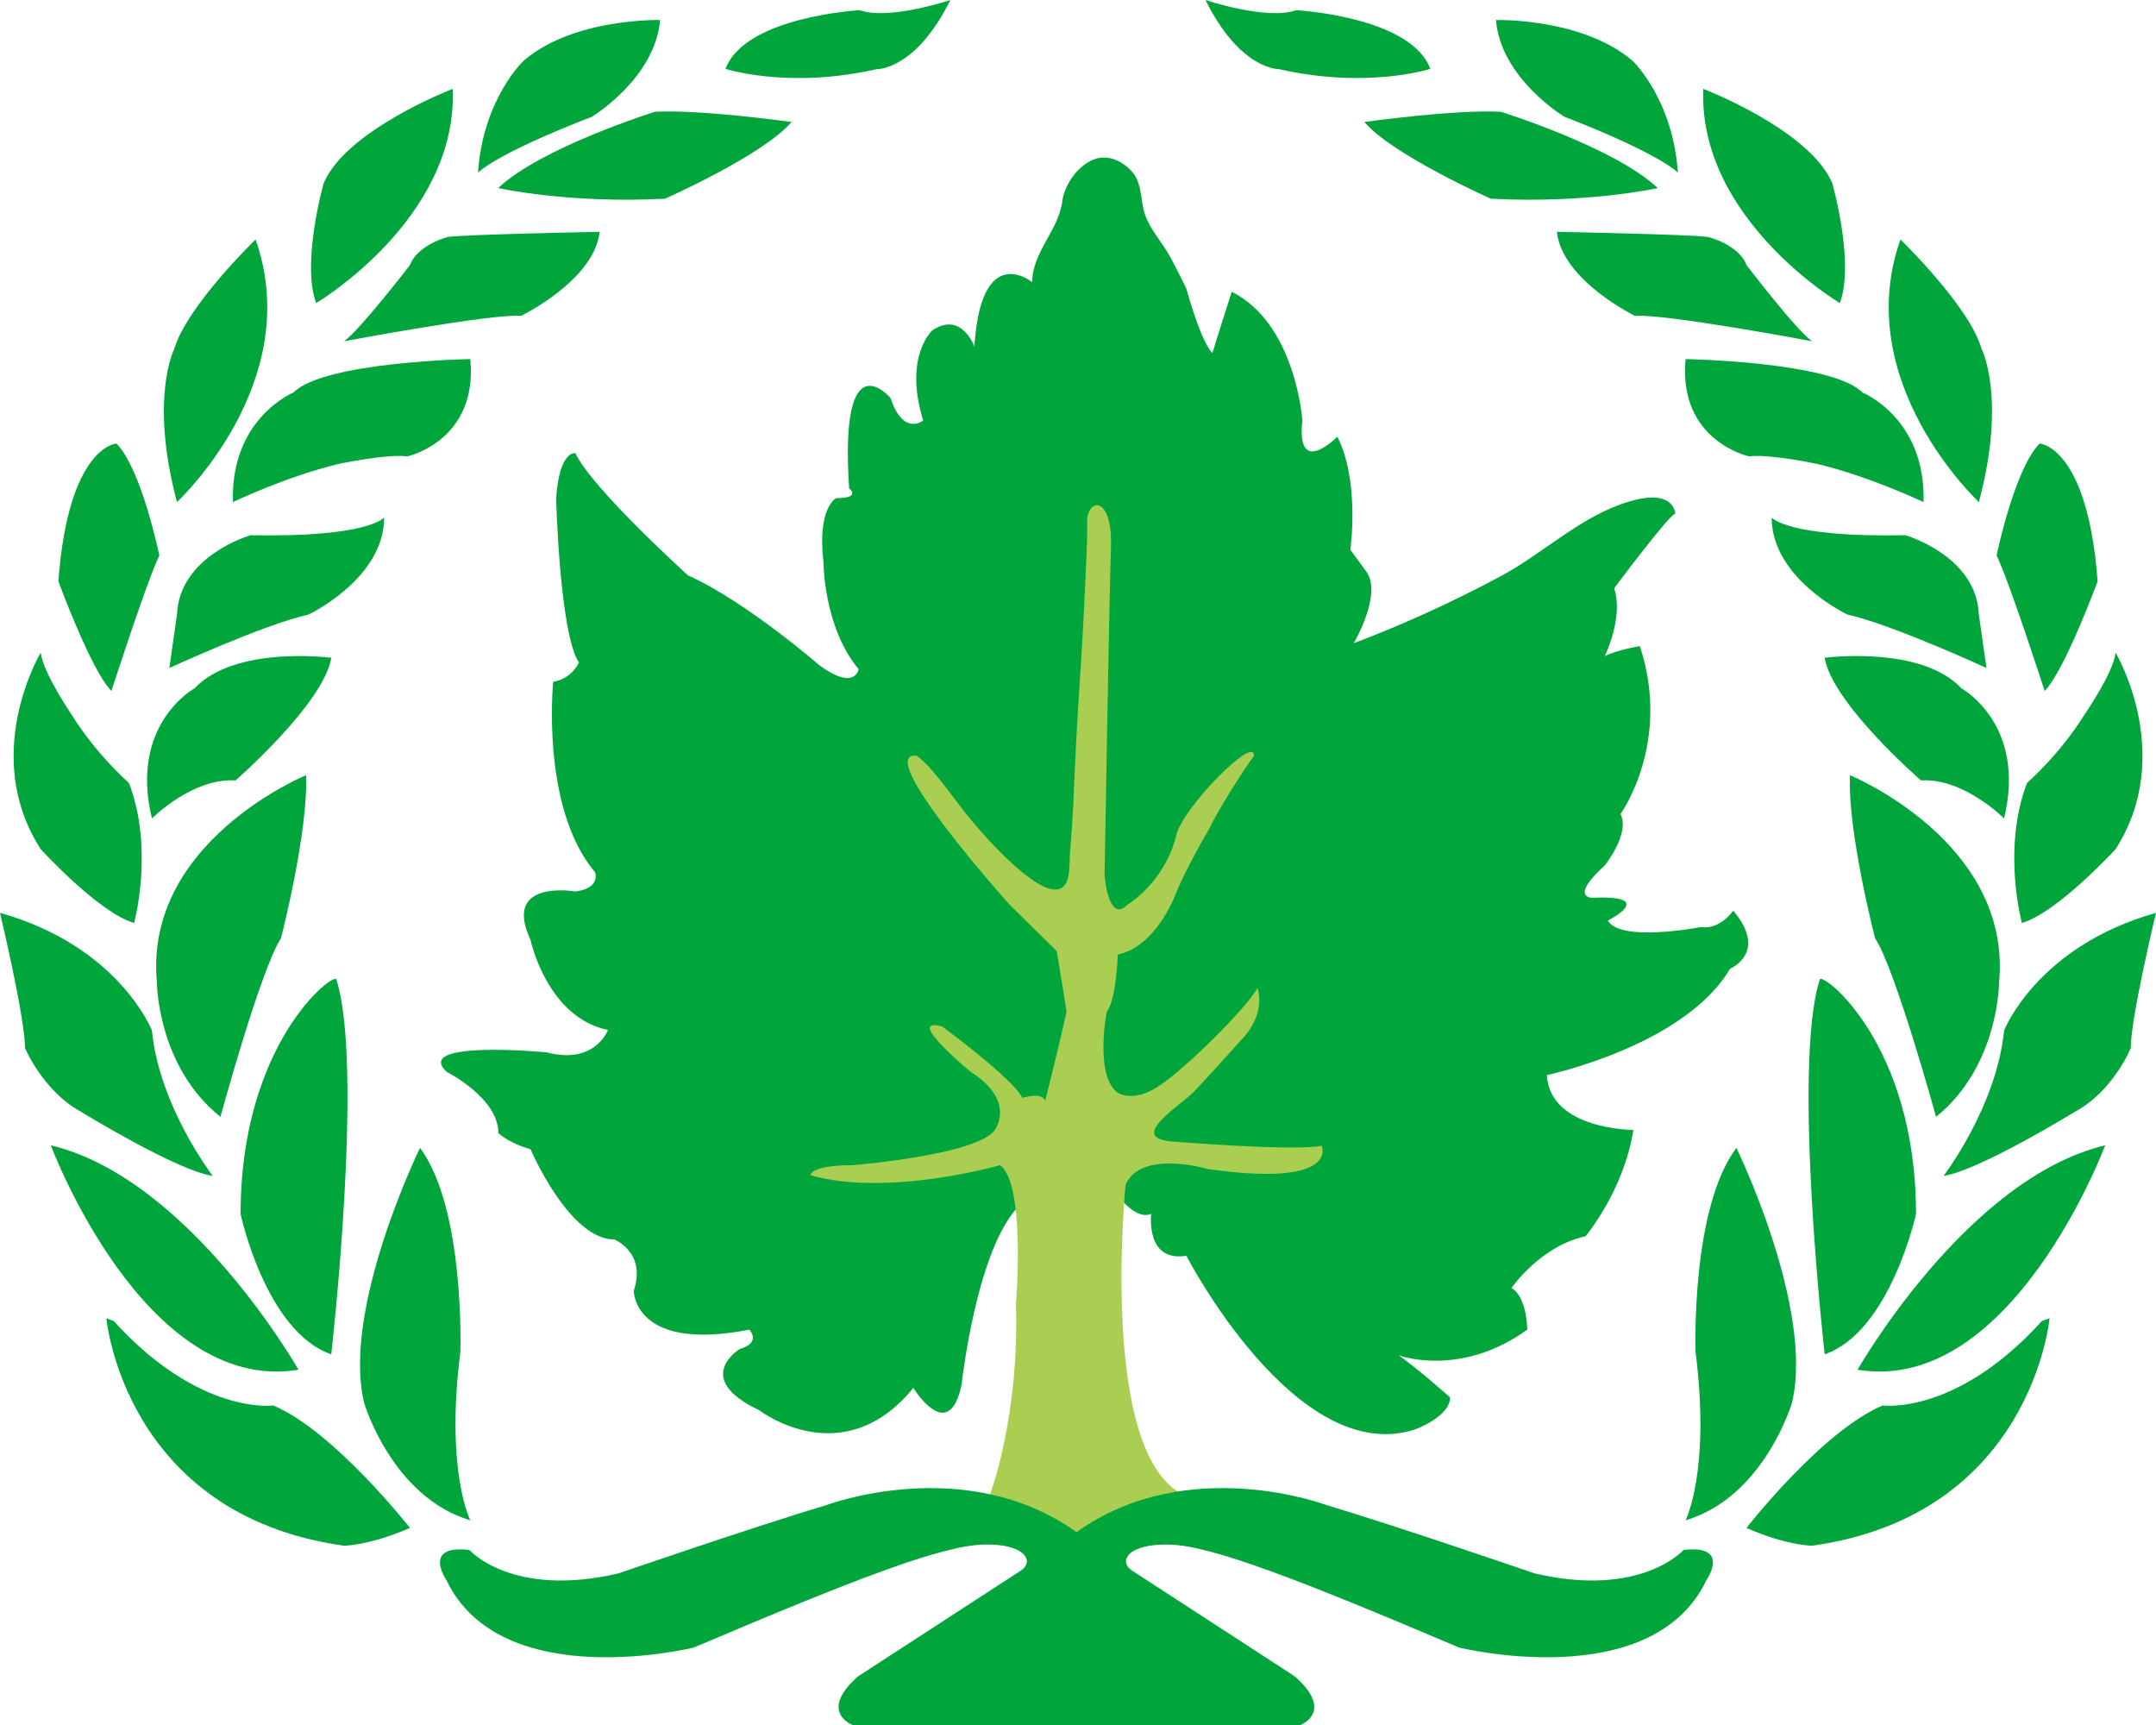
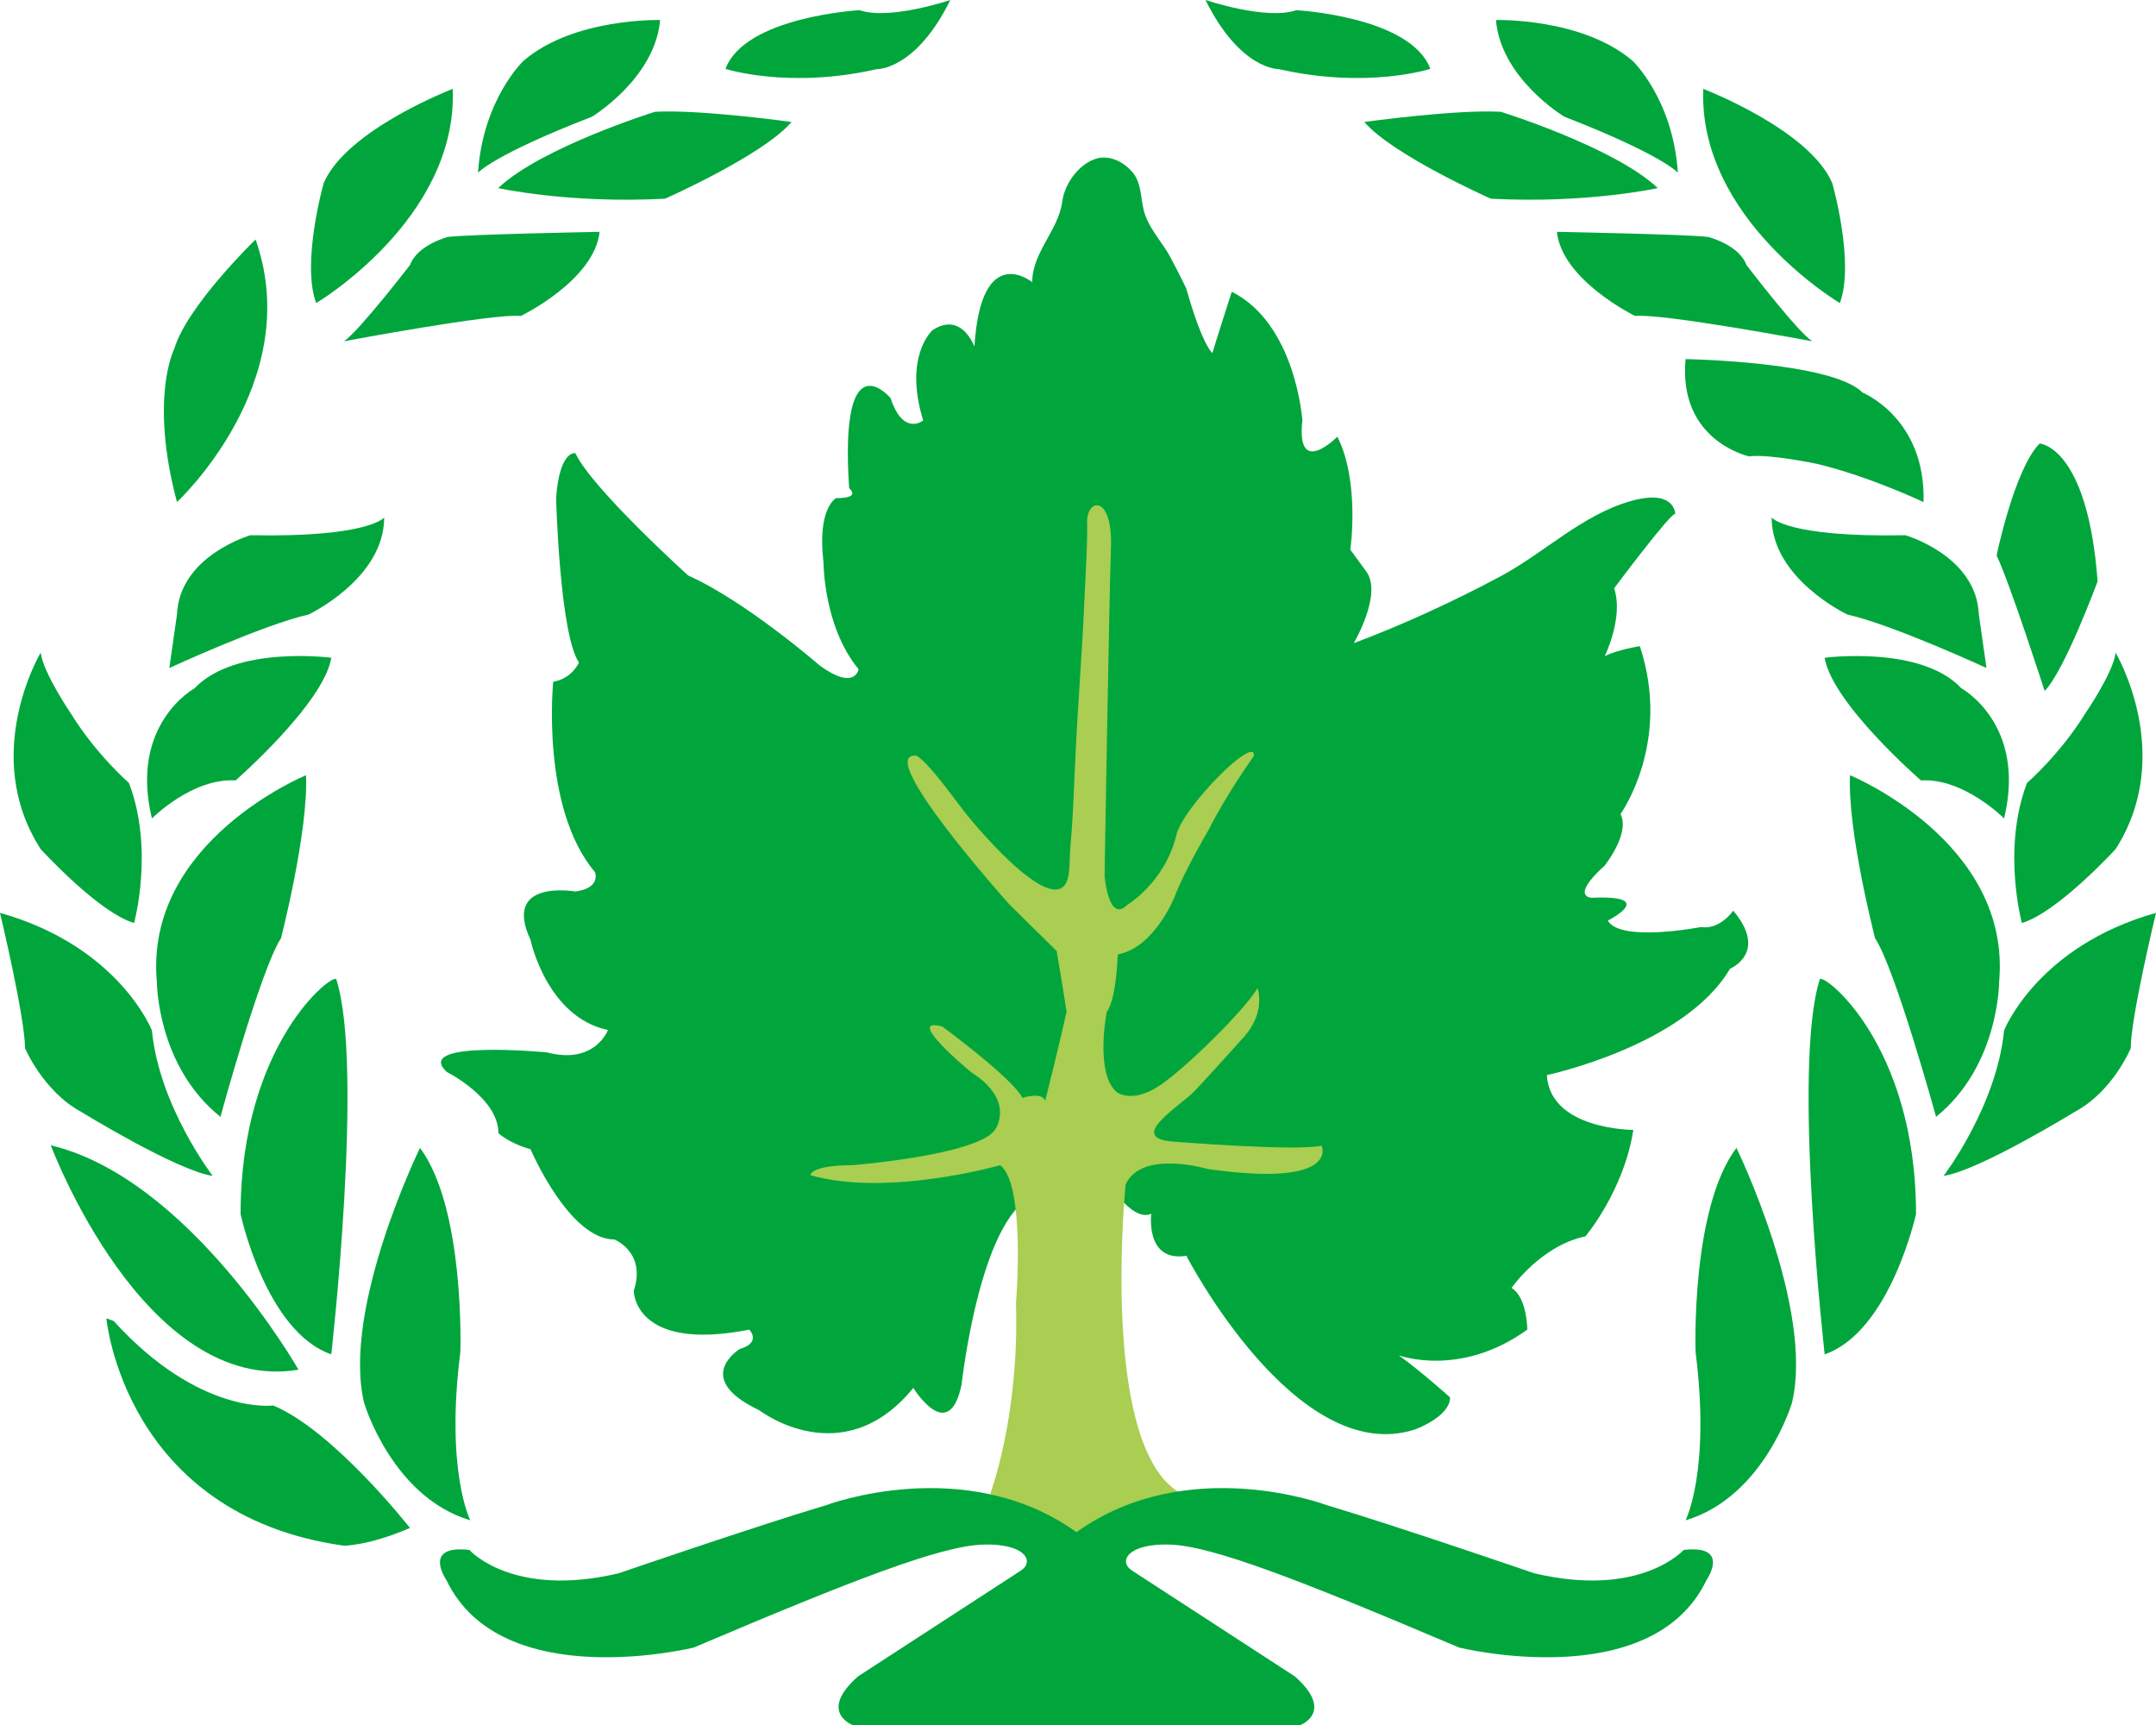
<svg xmlns="http://www.w3.org/2000/svg" viewBox="0 0 597.18 477.77">
  <defs>
    <style>.d{fill:#a9ce52;}.e{fill:#00a63c;}</style>
  </defs>
  <g id="a" />
  <g id="b">
    <g id="c">
      <g>
        <path class="e" d="M310.84,332.58s4.51,5.35,8.04,3.56c0,0-1.75,13.48,9.73,11.66,0,0,30.37,58.82,63.37,48.08,0,0,9.67-3.5,9.67-8.87,0,0-7.94-7.14-14.19-11.64,0,0,16.93,6.32,35.57-7.12,0,0,0-8.95-4.36-11.54,0,0,8.02-11.66,20.47-14.3,0,0,10.66-12.59,13.27-29.48,0,0-23.1,0-23.95-15.18,0,0,38.18-8.07,50.73-29.46,0,0,10.72-4.42,.88-16.09,0,0-3.58,5.37-8.95,4.55,0,0-22.26,4.34-25.78-1.79,0,0,14.19-7.14-4.4-6.32,0,0-6.32,0,3.54-8.93,0,0,7.12-8.87,4.38-14.26,0,0,14.22-19.73,5.35-46.5,0,0-6.19,.97-9.73,2.78,0,0,5.31-10.74,2.61-18.8,0,0,15.99-21.4,16.93-20.57,0,0,0-7.14-12.43-3.56-13.56,3.91-23.86,14.36-36.13,20.9-13.15,7.04-27.22,13.45-40.49,18.43,0,0,7.94-13.46,3.56-19.73l-4.51-6.17s2.72-18.78-3.59-31.29c0,0-11.48,11.66-9.69-4.49,0,0-1.79-26.74-19.56-35.65,0,0-4.59,14.24-5.35,16.97,0,0-2.7-1.77-7.24-17.84-1.38-2.92-2.88-5.8-4.38-8.64-2.12-3.95-5.35-7.28-6.93-11.52-1.52-3.97-.74-8.81-3.68-12.18-2.32-2.67-6.09-4.67-9.71-3.72-4.94,1.32-9.05,7-9.67,11.99-1.09,8.02-8.31,14.01-8.31,22.28,0,0-14.19-11.6-16.01,17.86,0,0-3.56-9.92-11.64-4.53,0,0-8.06,7.16-2.55,24.98,0,0-5.51,4.49-9.03-6.19,0,0-14.26-16.99-11.48,24.96,0,0,3.56,2.74-3.6,2.74,0,0-5.31,2.61-3.5,17.86,0,0,0,17.8,9.71,29.5,0,0-.88,6.13-10.72-.97,0,0-20.51-17.84-36.5-24.98,0,0-26.72-24.15-31.21-33.86,0,0-4.38-.99-5.35,12.45,0,0,.97,37.44,6.32,45.53,0,0-1.79,4.4-7.12,5.33,0,0-3.54,34.85,11.58,52.73,0,0,1.79,4.38-5.43,5.35,0,0-20.39-3.6-12.43,13.41,0,0,4.49,21.4,21.44,24.95,0,0-3.58,9.73-16.95,6.19,0,0-37.48-3.58-27.65,5.45,0,0,14.26,7.16,14.26,16.91,0,0,2.72,2.72,8.91,4.48,0,0,10.64,24.98,23.21,24.98,0,0,8.93,3.54,5.37,14.24,0,0,0,17.01,31.99,10.74,0,0,3.54,3.52-2.61,5.35,0,0-13.41,8.09,5.39,16.97,0,0,23.08,17.84,42.67-6.19,0,0,9.85,16.07,13.37-.95,0,0,5.37-49.09,21.38-52.65,0,0,13.39-10.68,23.1,1.79" />
        <path class="d" d="M277.04,322.71s-31.21,8.91-52.56,2.76c0,0,0-2.76,11.54-2.76,0,0,35.32-2.82,39.66-9.96,0,0,5.74-7.9-6.73-15.84,0,0-19.01-15.64-7.92-12.59,0,0,19.56,14.38,22.16,19.75,0,0,5.33-1.79,6.32,.78,0,0,4.14-16.5,5.92-24.63,0,0-1.79-11.48-2.76-16.85,0,0-7.84-7.67-13.19-13,0,0-38.04-42.46-25.55-41.06,3.48,2.26,9.51,10.72,12.69,14.85,5.27,6.85,27.65,32.65,29.46,17.53,.29-2.43,.16-4.73,.41-7.18,.68-7.49,.95-15.12,1.28-22.63,.41-9.13,.99-18.27,1.58-27.38,.54-8.19,.97-16.42,1.32-24.61,.21-4.67,.49-9.36,.47-14.05,0-.23,0-.49-.02-.72-.41-7.18,7.14-8.5,6.6,6.58-.51,15.08-1.77,90.77-1.77,90.77,0,0,1.01,13.43,6.32,8.11,0,0,10.37-6.15,13.58-19.36,1.85-7.69,21.77-27.79,21.48-21.91,0,0-7.9,11.11-12.57,20.55,0,0-6.63,11.19-9.36,18.37,0,0-5.47,14.15-15.8,16.11,0,0-.33,12.36-3.05,15.9,0,0-3.37,17.2,2.84,22.26,0,0,3.79,3.02,10.93-1.28,7.1-4.28,25.24-22.26,27.98-27.61,0,0,2.45,6.44-3.6,13.41,0,0-9.94,11.07-13.85,15.18-3.91,4.09-18.93,12.98-6.05,13.95,0,0,33.49,2.74,41.31,1.17,0,0,5.16,11.67-31.56,6.44,0,0-18.37-5.47-22.77,4.3,0,0-6.44,63.71,11.19,82.29,.95,.99,3.21,3.15,5.12,3.52l-4.61,5.64s-25.47,4.22-29.32,9.77c0,0-5.72-9.18-19.89-15.53,0,0,8.11-21.38,7.14-52.69,0,0,2.76-33-4.38-38.37" />
        <path class="e" d="M414.37,5.55s23.82-.68,37.85,11.31c0,0,11.17,10.58,12.53,30.98,0,0-4.2-4.92-31.44-15.51,0,0-17.61-10.55-18.95-26.79" />
        <path class="e" d="M333.9,0s16.91,5.7,25.16,2.82c0,0,31.71,1.73,37.12,16.25,0,0-17.36,5.66-41.91,.08,0,0-10.7,.35-20.37-19.15" />
        <path class="e" d="M377.91,33.78s25.26-3.52,37.81-2.82c0,0,31.54,9.83,43.45,21.13,0,0-19.59,4.36-46.23,2.94,0,0-27.26-12.1-35.04-21.25" />
        <path class="e" d="M471.77,24.61s29.46,11.29,35.74,26.13c0,0,6.29,21.97,2.1,33.2,0,0-39.25-23.27-37.83-59.33" />
        <path class="e" d="M431.24,64.21s36.33,.68,41.91,1.42c0,0,8.5,2.12,10.59,7.76,0,0,13.97,18.31,18.21,21.13,0,0-41.39-7.78-49.07-7.02,0,0-20.22-9.85-21.64-23.29" />
        <path class="e" d="M466.87,99.45s40.63,.7,49.03,9.28c0,0,17.57,7.08,16.89,30.33,0,0-14.79-7.06-29.48-10.58,0,0-13.29-2.82-18.84-2.08,0,0-19.71-4.24-17.59-26.95" />
-         <path class="e" d="M526.39,66.33s18.99,18.31,22.47,30.26c0,0,6.99,13.54-.74,42.46,0,0-35.69-33.12-21.73-72.73" />
        <path class="e" d="M564.94,122.84s13.27,.7,16.07,38.16c0,0-9.11,24.71-14.67,30.37,0,0-9.81-30.37-13.31-37.53,0,0,4.94-23.97,11.91-31" />
        <path class="e" d="M490.71,143.31s4.2,5.57,37.03,4.92c0,0,19.71,5.62,20.37,21.97l2.12,14.81s-25.96-11.99-38.53-14.81c0,0-20.98-9.88-20.98-26.89" />
        <path class="e" d="M505.4,182.17s26.68-3.52,37.85,8.44c0,0,18.19,9.9,11.85,36.06,0,0-11.17-11.27-23.02-10.53,0,0-24.58-21.29-26.68-33.97" />
        <path class="e" d="M585.99,180.75s16.77,28.21,0,54.42c0,0-16.19,17.65-25.96,20.45,0,0-5.58-20.45,1.42-38.78,0,0,9.11-7.88,16.07-19.15,0,0,7.8-11.27,8.48-16.93" />
        <path class="e" d="M512.42,214.7s44.81,18.37,41.31,57.23c0,0,0,23.31-17.47,37.38,0,0-11.25-40.9-16.89-49.46,0,0-7.67-29.6-6.95-45.16" />
        <path class="e" d="M597.18,252.82s-7,29.01-7,37.48c0,0-4.88,11.95-15.47,17.61,0,0-26.6,16.34-36.37,17.76,0,0,14.69-19.2,16.77-40.3,0,0,9.13-23.29,42.08-32.55" />
-         <path class="e" d="M583.11,317.2s-25.88,69.19-68.59,62.15c0,0,30.14-52.98,68.59-62.15" />
        <path class="e" d="M504.05,271.26c.68-2.12,26.66,17.61,26.66,64.97,0,0-7.14,32.57-25.3,38.86,0,0-9.05-79.84-1.36-103.83" />
        <path class="e" d="M480.96,317.9s21.64,44.42,15.39,70.61c0,0-7.69,26.07-29.48,32.55,0,0,6.97-13.54,2.78-46.62,0,0-1.38-39.62,11.31-56.53" />
-         <path class="e" d="M567.7,365.09s-4.9,54.46-65.75,63c0,0-7.04,0-18.21-4.92,0,0,20.98-26.91,37.75-33.92,0,0,20.35,2.82,44.09-23.39l2.12-.76Z" />
        <path class="e" d="M263.23,0s-16.89,5.7-25.12,2.82c0,0-31.72,1.73-37.16,16.25,0,0,17.38,5.66,41.93,.08,0,0,10.72,.35,20.35-19.15" />
        <path class="e" d="M182.85,5.55s-23.95-.68-37.86,11.31c0,0-11.23,10.58-12.59,30.98,0,0,4.2-4.92,31.56-15.51,0,0,17.45-10.55,18.89-26.79" />
        <path class="e" d="M125.41,24.61s-29.46,11.29-35.76,26.13c0,0-6.23,21.97-2.08,33.2,0,0,39.27-23.27,37.83-59.33" />
        <path class="e" d="M219.23,33.78s-25.24-3.52-37.81-2.82c0,0-31.52,9.83-43.43,21.13,0,0,19.59,4.36,46.23,2.94,0,0,27.28-12.1,35.02-21.25" />
        <path class="e" d="M166.07,64.21s-36.48,.68-42.03,1.42c0,0-8.37,2.12-10.47,7.76,0,0-14.11,18.31-18.29,21.13,0,0,41.33-7.78,49.01-7.02,0,0,20.35-9.85,21.79-23.29" />
-         <path class="e" d="M130.27,99.45s-40.61,.7-49.01,9.28c0,0-17.45,7.08-16.75,30.33,0,0,14.65-7.06,29.32-10.58,0,0,13.31-2.82,18.99-2.08,0,0,19.59-4.24,17.45-26.95" />
        <path class="e" d="M70.79,66.33s-18.95,18.31-22.51,30.26c0,0-6.97,13.54,.74,42.46,0,0,35.74-33.12,21.77-72.73" />
-         <path class="e" d="M32.24,122.84s-13.29,.7-16.07,38.16c0,0,9.07,24.71,14.69,30.37,0,0,9.79-30.37,13.27-37.53,0,0-4.9-23.97-11.89-31" />
        <path class="e" d="M106.42,143.31s-4.2,5.57-37.03,4.92c0,0-19.67,5.62-20.37,21.97l-2.12,14.81s26-11.99,38.55-14.81c0,0,20.96-9.88,20.96-26.89" />
        <path class="e" d="M91.76,182.17s-26.52-3.52-37.85,8.44c0,0-18.19,9.9-11.83,36.06,0,0,11.17-11.27,23.17-10.53,0,0,24.42-21.29,26.52-33.97" />
        <path class="e" d="M11.27,180.75s-16.87,28.21,0,54.42c0,0,16.09,17.65,25.88,20.45,0,0,5.6-20.45-1.44-38.78,0,0-9.07-7.88-16.03-19.15,0,0-7.69-11.27-8.41-16.93" />
        <path class="e" d="M84.76,214.7s-44.83,18.37-41.31,57.23c0,0,0,23.31,17.61,37.38,0,0,11.15-40.9,16.77-49.46,0,0,7.63-29.6,6.93-45.16" />
        <path class="e" d="M0,252.82s6.93,29.01,6.93,37.48c0,0,5.06,11.95,15.51,17.61,0,0,26.58,16.34,36.48,17.76,0,0-14.79-19.2-16.85-40.3,0,0-9.11-23.29-42.07-32.55" />
        <path class="e" d="M14.07,317.2s25.86,69.19,68.61,62.15c0,0-30.16-52.98-68.61-62.15" />
        <path class="e" d="M93.16,271.26c-.7-2.12-26.52,17.61-26.52,64.97,0,0,6.93,32.57,25.12,38.86,0,0,9.09-79.84,1.4-103.83" />
        <path class="e" d="M116.34,317.9s-21.73,44.42-15.49,70.61c0,0,7.67,26.07,29.42,32.55,0,0-6.95-13.54-2.76-46.62,0,0,1.36-39.62-11.17-56.53" />
        <path class="e" d="M29.46,365.09s4.9,54.46,65.81,63c0,0,6.95,0,18.29-4.92,0,0-21.11-26.91-37.88-33.92,0,0-20.37,2.82-44.19-23.39l-2.04-.76Z" />
        <path class="e" d="M466.34,429.26s-11.85,13.41-41.31,6.48c0,0-38.49-13.21-57.49-18.87,0,0-38.55-14.61-69.37,7.47-30.82-22.07-69.37-7.47-69.37-7.47-19.01,5.66-57.48,18.87-57.48,18.87-29.48,6.93-41.31-6.48-41.31-6.48-13.27-1.52-6.34,8.39-6.34,8.39,15.25,31.79,68.51,18.64,68.51,18.64,44.23-18.8,68.47-28.16,80.07-28.51,11.6-.39,14.44,4.63,10.51,7.2-3.95,2.57-45.1,29.3-45.1,29.3-11.21,9.92-1.44,13.5-1.44,13.5h123.89s9.75-3.58-1.46-13.5c0,0-41.15-26.73-45.08-29.3-3.95-2.57-1.11-7.59,10.51-7.2,11.6,.35,35.82,9.71,80.06,28.51,0,0,53.26,13.15,68.51-18.64,0,0,6.93-9.92-6.32-8.39Z" />
      </g>
    </g>
  </g>
</svg>